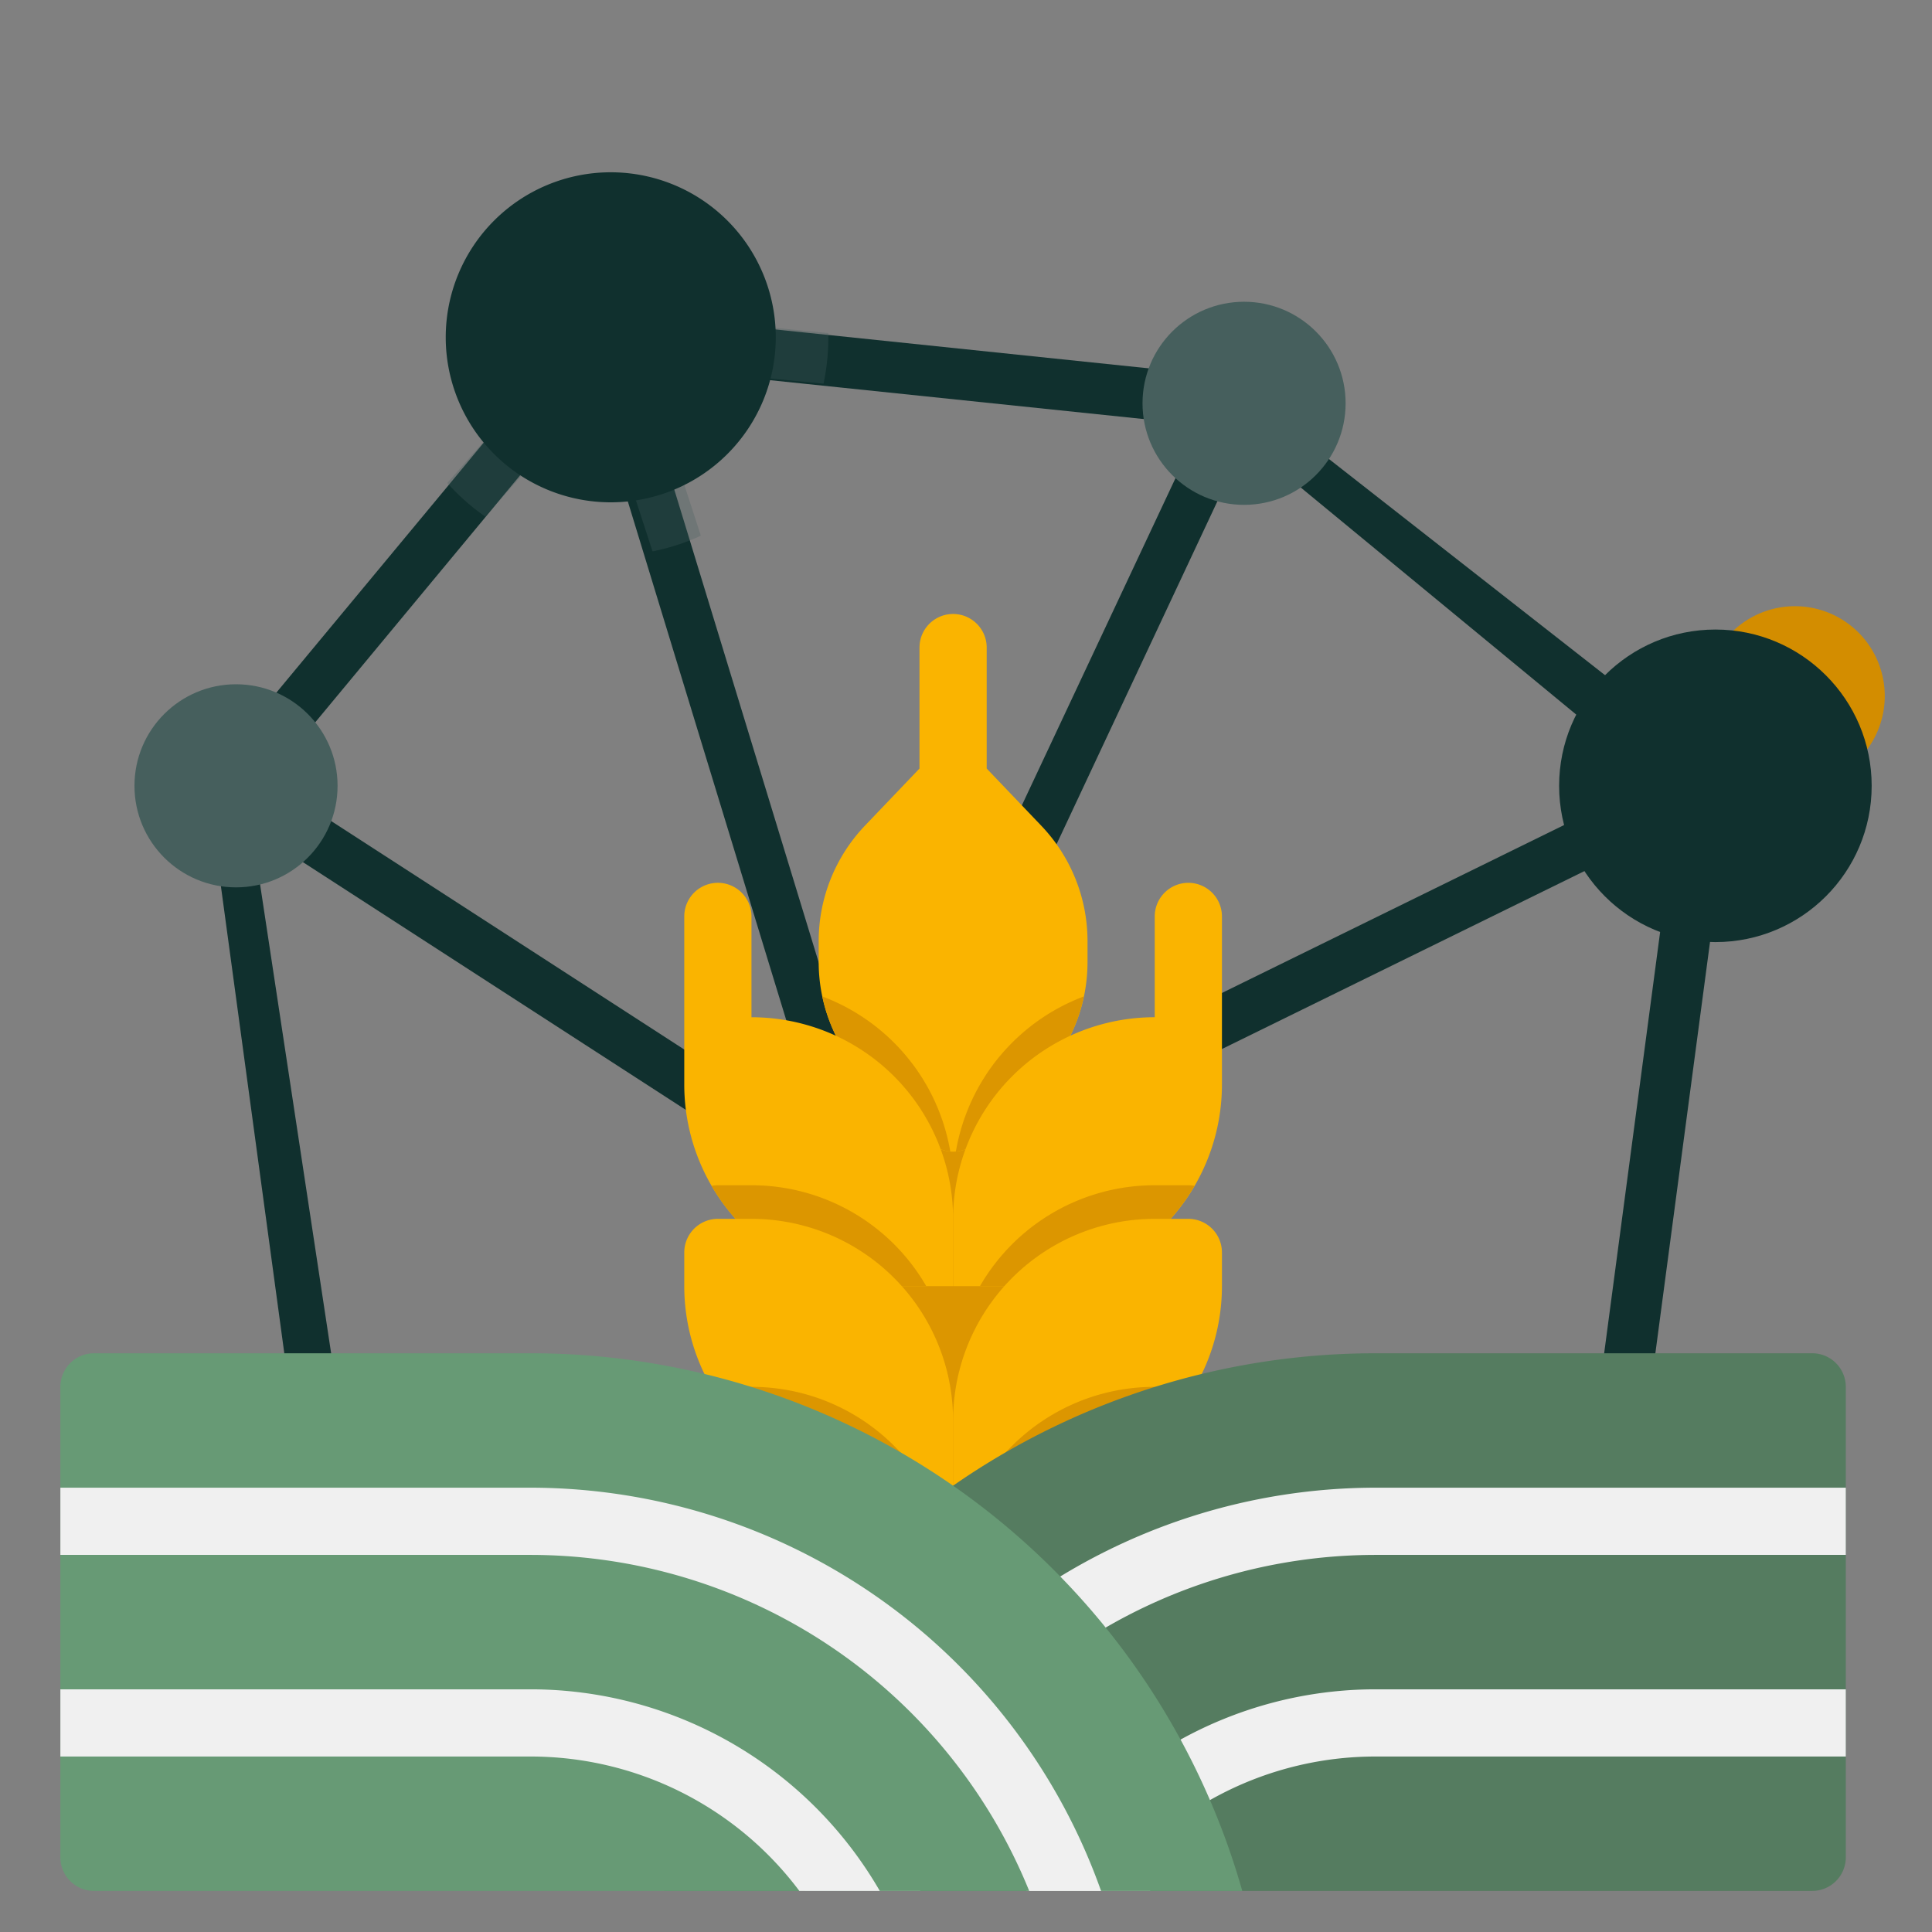
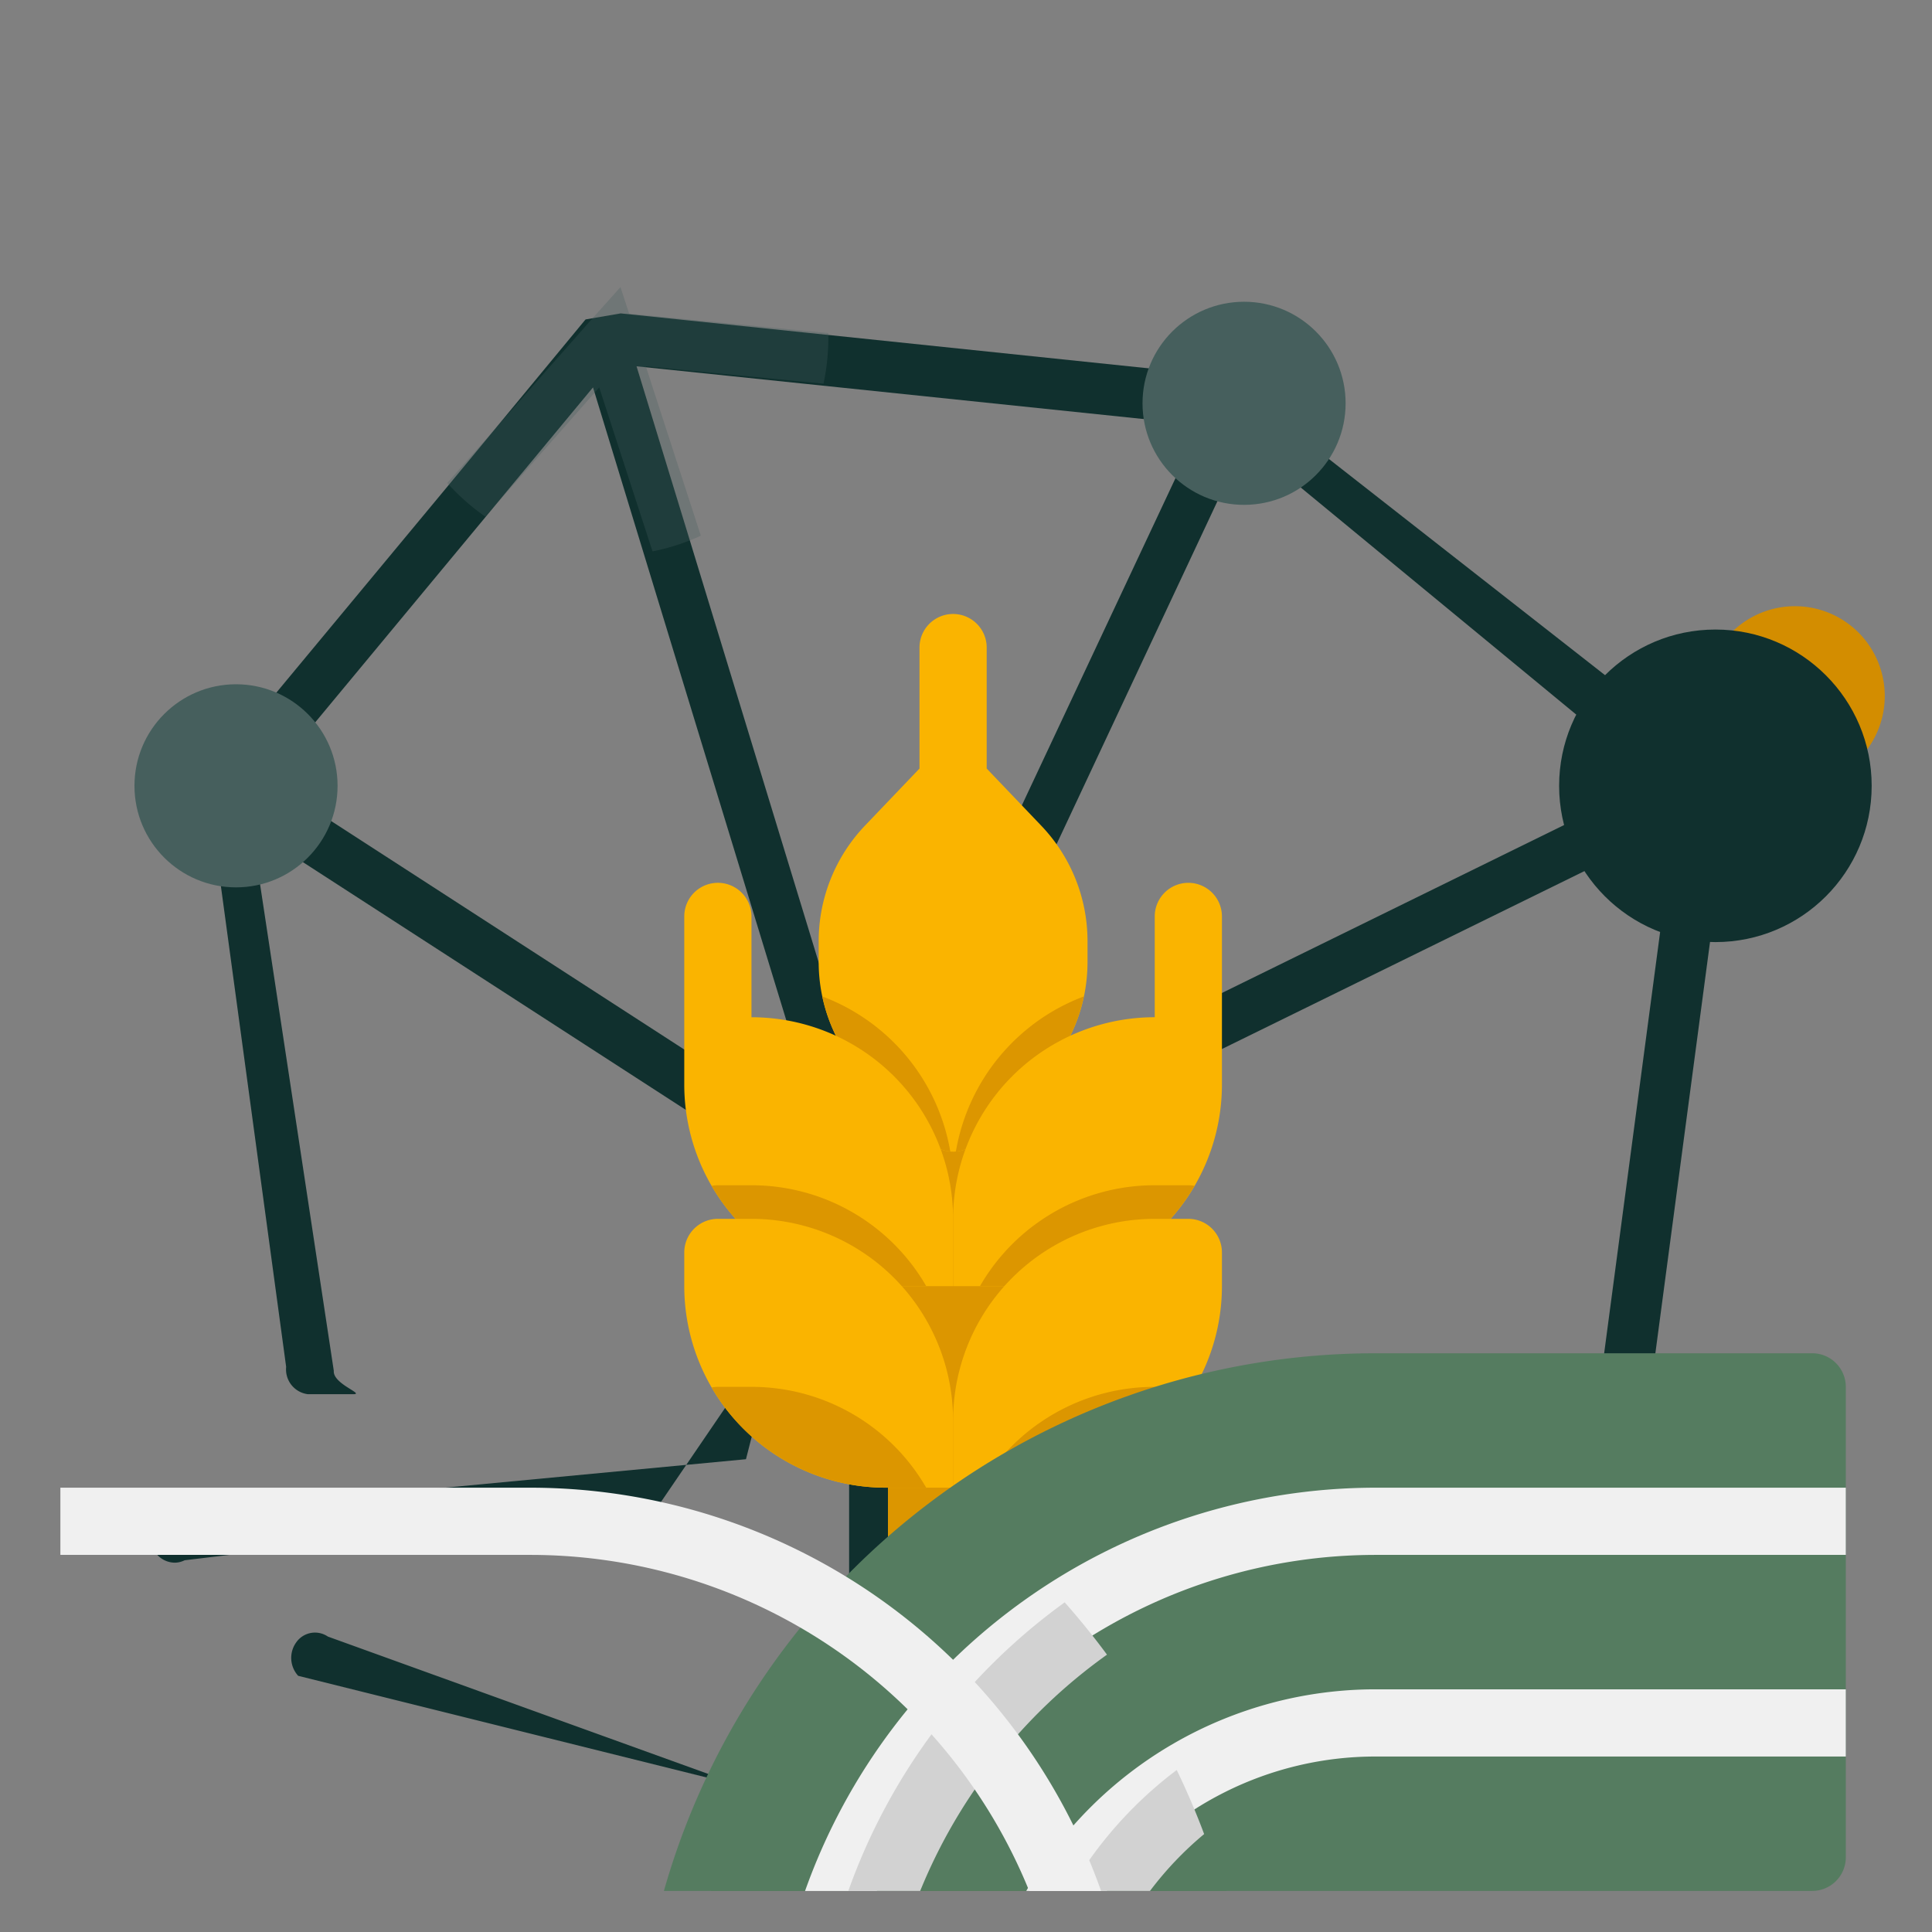
<svg xmlns="http://www.w3.org/2000/svg" width="80" height="80" viewBox="0 0 80 80">
  <rect x="0" y="0" width="80" height="80" fill="#808080" stroke="none" />
  <g id="DISTRIBUTED" transform="translate(-516 -4666)">
    <rect id="Rectangle_698" data-name="Rectangle 698" width="80" height="80" transform="translate(516 4666)" fill="#af2e2e" opacity="0" />
    <g id="Group_3330" data-name="Group 3330" transform="translate(-201.129 -294.92)">
      <g id="Group_3328" data-name="Group 3328" transform="translate(722.697 4968.054)">
        <g id="Servers_20" transform="translate(0 0)">
          <g id="Icons" transform="translate(0)">
            <path id="Path_2797" data-name="Path 2797" d="M155.564,128.943l-23.751,5.343-.837-15.677-.253-8.48,6.872,4.3,17.626,11.045a.955.955,0,0,0,1.352-.373,1.09,1.09,0,0,0-.351-1.439l-20.594-7.208-3.815-8.086,7.15-3.511,21.692-10.647a1.081,1.081,0,0,0,.483-1.4.963.963,0,0,0-1.31-.514l-21.7,10.649-6.309,3.091,3.1-6.619,10.505-22.4,14.729,12.14a.948.948,0,0,0,1.356-.21,1.1,1.1,0,0,0-.147-1.451l-16.86-13.2-17.193-1.791-7.749-.805-1.453.25-.038.044L112.5,78.732l-9.281,11.181-.663-.421-.126,1.682,3.278,24.149a1.033,1.033,0,0,0,.9,1.131c.027,0,1.846,0,1.873,0,.516,0-.846-.42-.8-.967l-3.4-22.437,16.554,10.71,6.755,4.371-.03.015h0l-2.812,11-24.075,2.278a1.071,1.071,0,0,0-.55,1.182,1,1,0,0,0,.967.824.924.924,0,0,0,.415-.1l19.688-2.362,7.563-11.09.263,8.795v15.612l-21.583-7.795a.947.947,0,0,0-1.3.225,1.1,1.1,0,0,0,.07,1.4l24.778,6.167,25.7-3.609a1.1,1.1,0,0,0,.266-1.46.951.951,0,0,0-1.371-.283ZM127.129,74.609l16.439,1.711L133.157,98.49l-3.284,7L127.6,98.053l-5.235-17.144-2.148-7.018Zm-5.274,27.354L104.937,91.015l9.04-10.9,4.437-5.351,2.073,6.789L125.723,98.7l2.2,7.189Z" transform="translate(-99.427 -65.857)" fill="#10302e" />
-             <path id="Path_2798" data-name="Path 2798" d="M405.263,182.174a1.051,1.051,0,0,0-1.182.9l-3.513,26.439a1.051,1.051,0,0,0,2.084.275l3.513-26.437A1.051,1.051,0,0,0,405.263,182.174Z" transform="translate(-340.711 -153.088)" fill="#10302e" />
+             <path id="Path_2798" data-name="Path 2798" d="M405.263,182.174a1.051,1.051,0,0,0-1.182.9l-3.513,26.439a1.051,1.051,0,0,0,2.084.275l3.513-26.437Z" transform="translate(-340.711 -153.088)" fill="#10302e" />
            <path id="Path_2799" data-name="Path 2799" d="M178.48,70.487l-7.359-.719,2.279,7.014a8.974,8.974,0,0,1-2,.65l-2.208-6.789-4.716,5.351A9.121,9.121,0,0,1,162.9,74.6l5.933-6.728.04-.044,1.2-1.339.357,1.1,8.25.805v.172A9.181,9.181,0,0,1,178.48,70.487Z" transform="translate(-149.948 -61.734)" fill="#465f5d" opacity="0.291" />
            <circle id="Ellipse_329" data-name="Ellipse 329" cx="4.205" cy="4.205" r="4.205" transform="translate(41.741 5.361)" fill="#465f5d" />
            <circle id="Ellipse_330" data-name="Ellipse 330" cx="4.205" cy="4.205" r="4.205" transform="translate(0 21.2)" fill="#465f5d" />
            <path id="Path_2803" data-name="Path 2803" d="M403.38,148.665a5.818,5.818,0,1,1,5.816-5.817A5.818,5.818,0,0,1,403.38,148.665Zm0-9.533a3.718,3.718,0,1,0,0-.006Z" transform="translate(-338.34 -117.443)" fill="#d38d00" />
-             <path id="Path_2808" data-name="Path 2808" d="M6.833,0A6.833,6.833,0,1,1,0,6.833,6.833,6.833,0,0,1,6.833,0Z" transform="translate(12.889)" fill="#10302e" />
            <circle id="Ellipse_337" data-name="Ellipse 337" cx="6.471" cy="6.471" r="6.471" transform="translate(58.992 18.934)" fill="#10302e" />
          </g>
        </g>
      </g>
      <g id="Icons-2" data-name="Icons" transform="translate(719.629 4986.344)">
        <g id="Group_2465" data-name="Group 2465" transform="translate(0 0)">
          <g id="Group_2460" data-name="Group 2460" transform="translate(25.834)">
            <g id="Group_2448" data-name="Group 2448" transform="translate(8.434 16.611)">
              <rect id="Rectangle_582" data-name="Rectangle 582" width="5.769" height="36.264" transform="translate(0 0)" fill="#dc9600" />
            </g>
            <path id="Path_1679" data-name="Path 1679" d="M37.207,20.756,34.957,18.4V13.391a1.391,1.391,0,1,0-2.783,0V18.4l-2.25,2.356A6.935,6.935,0,0,0,28,25.56v.832a6.913,6.913,0,0,0,2.037,4.92l2.545,2.544a1.391,1.391,0,0,0,1.968,0l2.545-2.544a6.913,6.913,0,0,0,2.037-4.92V25.56A6.929,6.929,0,0,0,37.207,20.756Z" transform="translate(-22.434 -12)" fill="#fab400" />
            <g id="Group_2451" data-name="Group 2451" transform="translate(5.716 15.836)">
              <g id="Group_2449" data-name="Group 2449">
                <path id="Path_1680" data-name="Path 1680" d="M28.108,23.381A6.91,6.91,0,0,0,30,26.855L32.54,29.4a1.389,1.389,0,0,0,.867.4A8.362,8.362,0,0,0,28.108,23.381Z" transform="translate(-28.108 -23.381)" fill="#dc9600" />
              </g>
              <g id="Group_2450" data-name="Group 2450" transform="translate(5.532)">
                <path id="Path_1681" data-name="Path 1681" d="M37.383,23.381a8.359,8.359,0,0,0-5.3,6.422,1.4,1.4,0,0,0,.867-.4l2.544-2.545A6.9,6.9,0,0,0,37.383,23.381Z" transform="translate(-32.084 -23.381)" fill="#dc9600" />
              </g>
            </g>
            <path id="Path_1682" data-name="Path 1682" d="M41.74,20a1.392,1.392,0,0,0-1.391,1.391v4.174A8.348,8.348,0,0,0,32,33.915V36.7h2.783a8.348,8.348,0,0,0,8.349-8.349V21.391A1.392,1.392,0,0,0,41.74,20Z" transform="translate(-20.868 -8.868)" fill="#fab400" />
            <path id="Path_1683" data-name="Path 1683" d="M26.783,25.566V21.391a1.391,1.391,0,1,0-2.783,0v6.957A8.348,8.348,0,0,0,32.349,36.7h2.783V33.915A8.348,8.348,0,0,0,26.783,25.566Z" transform="translate(-24 -8.868)" fill="#fab400" />
            <g id="Group_2454" data-name="Group 2454" transform="translate(1.131 23.655)">
              <g id="Group_2452" data-name="Group 2452" transform="translate(11.118)">
                <path id="Path_1684" data-name="Path 1684" d="M40.034,29A8.345,8.345,0,0,0,32.8,33.174h1.666a8.346,8.346,0,0,0,7.217-4.149,1.341,1.341,0,0,0-.26-.025Z" transform="translate(-32.803 -29)" fill="#dc9600" />
              </g>
              <g id="Group_2453" data-name="Group 2453">
                <path id="Path_1685" data-name="Path 1685" d="M26.465,29H25.073a1.341,1.341,0,0,0-.26.025,8.346,8.346,0,0,0,7.217,4.149H33.7A8.345,8.345,0,0,0,26.465,29Z" transform="translate(-24.813 -29)" fill="#dc9600" />
              </g>
            </g>
            <g id="Group_2455" data-name="Group 2455" transform="translate(11.132 25.046)">
              <path id="Path_1686" data-name="Path 1686" d="M41.74,30H40.349A8.348,8.348,0,0,0,32,38.349v2.783h2.783a8.348,8.348,0,0,0,8.349-8.349V31.391A1.392,1.392,0,0,0,41.74,30Z" transform="translate(-32 -30)" fill="#fab400" />
            </g>
            <g id="Group_2456" data-name="Group 2456" transform="translate(0 25.046)">
              <path id="Path_1687" data-name="Path 1687" d="M25.391,30h1.391a8.348,8.348,0,0,1,8.349,8.349v2.783H32.349A8.348,8.348,0,0,1,24,32.783V31.391A1.392,1.392,0,0,1,25.391,30Z" transform="translate(-24 -30)" fill="#fab400" />
            </g>
            <g id="Group_2459" data-name="Group 2459" transform="translate(1.131 32.003)">
              <g id="Group_2457" data-name="Group 2457" transform="translate(11.118)">
                <path id="Path_1688" data-name="Path 1688" d="M40.034,35A8.345,8.345,0,0,0,32.8,39.174h1.666a8.346,8.346,0,0,0,7.217-4.149,1.341,1.341,0,0,0-.26-.025Z" transform="translate(-32.803 -35)" fill="#dc9600" />
              </g>
              <g id="Group_2458" data-name="Group 2458">
                <path id="Path_1689" data-name="Path 1689" d="M26.465,35H25.073a1.341,1.341,0,0,0-.26.025,8.346,8.346,0,0,0,7.217,4.149H33.7A8.345,8.345,0,0,0,26.465,35Z" transform="translate(-24.813 -35)" fill="#dc9600" />
              </g>
            </g>
          </g>
          <g id="Group_2462" data-name="Group 2462" transform="translate(0 30.612)">
            <path id="Path_1690" data-name="Path 1690" d="M72.377,34H54.288a30.626,30.626,0,0,0-29.46,22.263H72.377a1.392,1.392,0,0,0,1.391-1.391V35.391A1.392,1.392,0,0,0,72.377,34Z" transform="translate(0.163 -34)" fill="#557c60" />
            <path id="Path_1691" data-name="Path 1691" d="M24.828,54.452H46.177A30.648,30.648,0,0,0,35.5,38.628,30.663,30.663,0,0,0,24.828,54.452Z" transform="translate(2.109 -32.188)" fill="#557c60" />
            <path id="Path_1692" data-name="Path 1692" d="M29.028,54.7H32A22.3,22.3,0,0,1,52.644,40.783h19.48V38H52.644A25.092,25.092,0,0,0,29.028,54.7Z" transform="translate(1.807 -32.434)" fill="#f0f0f0" />
            <path id="Path_1693" data-name="Path 1693" d="M35.611,52.349h3.331a13.9,13.9,0,0,1,11.125-5.566h19.48V44H50.067A16.706,16.706,0,0,0,35.611,52.349Z" transform="translate(4.384 -30.085)" fill="#f0f0f0" />
            <g id="Group_2461" data-name="Group 2461" transform="translate(32.627 10.313)">
              <path id="Path_1694" data-name="Path 1694" d="M35.611,51.407h3.333a14.031,14.031,0,0,1,2.242-2.354Q40.68,47.7,40.051,46.4A16.824,16.824,0,0,0,35.611,51.407Z" transform="translate(-26.452 -39.457)" fill="#d2d2d2" />
              <path id="Path_1695" data-name="Path 1695" d="M29.029,53.362h2.976a22.381,22.381,0,0,1,7.735-9.783q-.827-1.123-1.752-2.166A25.156,25.156,0,0,0,29.029,53.362Z" transform="translate(-29.029 -41.412)" fill="#d2d2d2" />
            </g>
-             <path id="Path_1696" data-name="Path 1696" d="M5.391,56.263H52.94A30.626,30.626,0,0,0,23.48,34H5.391A1.392,1.392,0,0,0,4,35.391v19.48A1.392,1.392,0,0,0,5.391,56.263Z" transform="translate(-4 -34)" fill="#679a75" />
            <path id="Path_1697" data-name="Path 1697" d="M44.118,54.7h2.976A25.089,25.089,0,0,0,23.48,38H4v2.783H23.48A22.3,22.3,0,0,1,44.118,54.7Z" transform="translate(-4 -32.434)" fill="#f0f0f0" />
-             <path id="Path_1698" data-name="Path 1698" d="M34.6,52.349h3.331A16.708,16.708,0,0,0,23.48,44H4v2.783H23.48A13.9,13.9,0,0,1,34.6,52.349Z" transform="translate(-4 -30.085)" fill="#f0f0f0" />
          </g>
        </g>
      </g>
    </g>
  </g>
</svg>